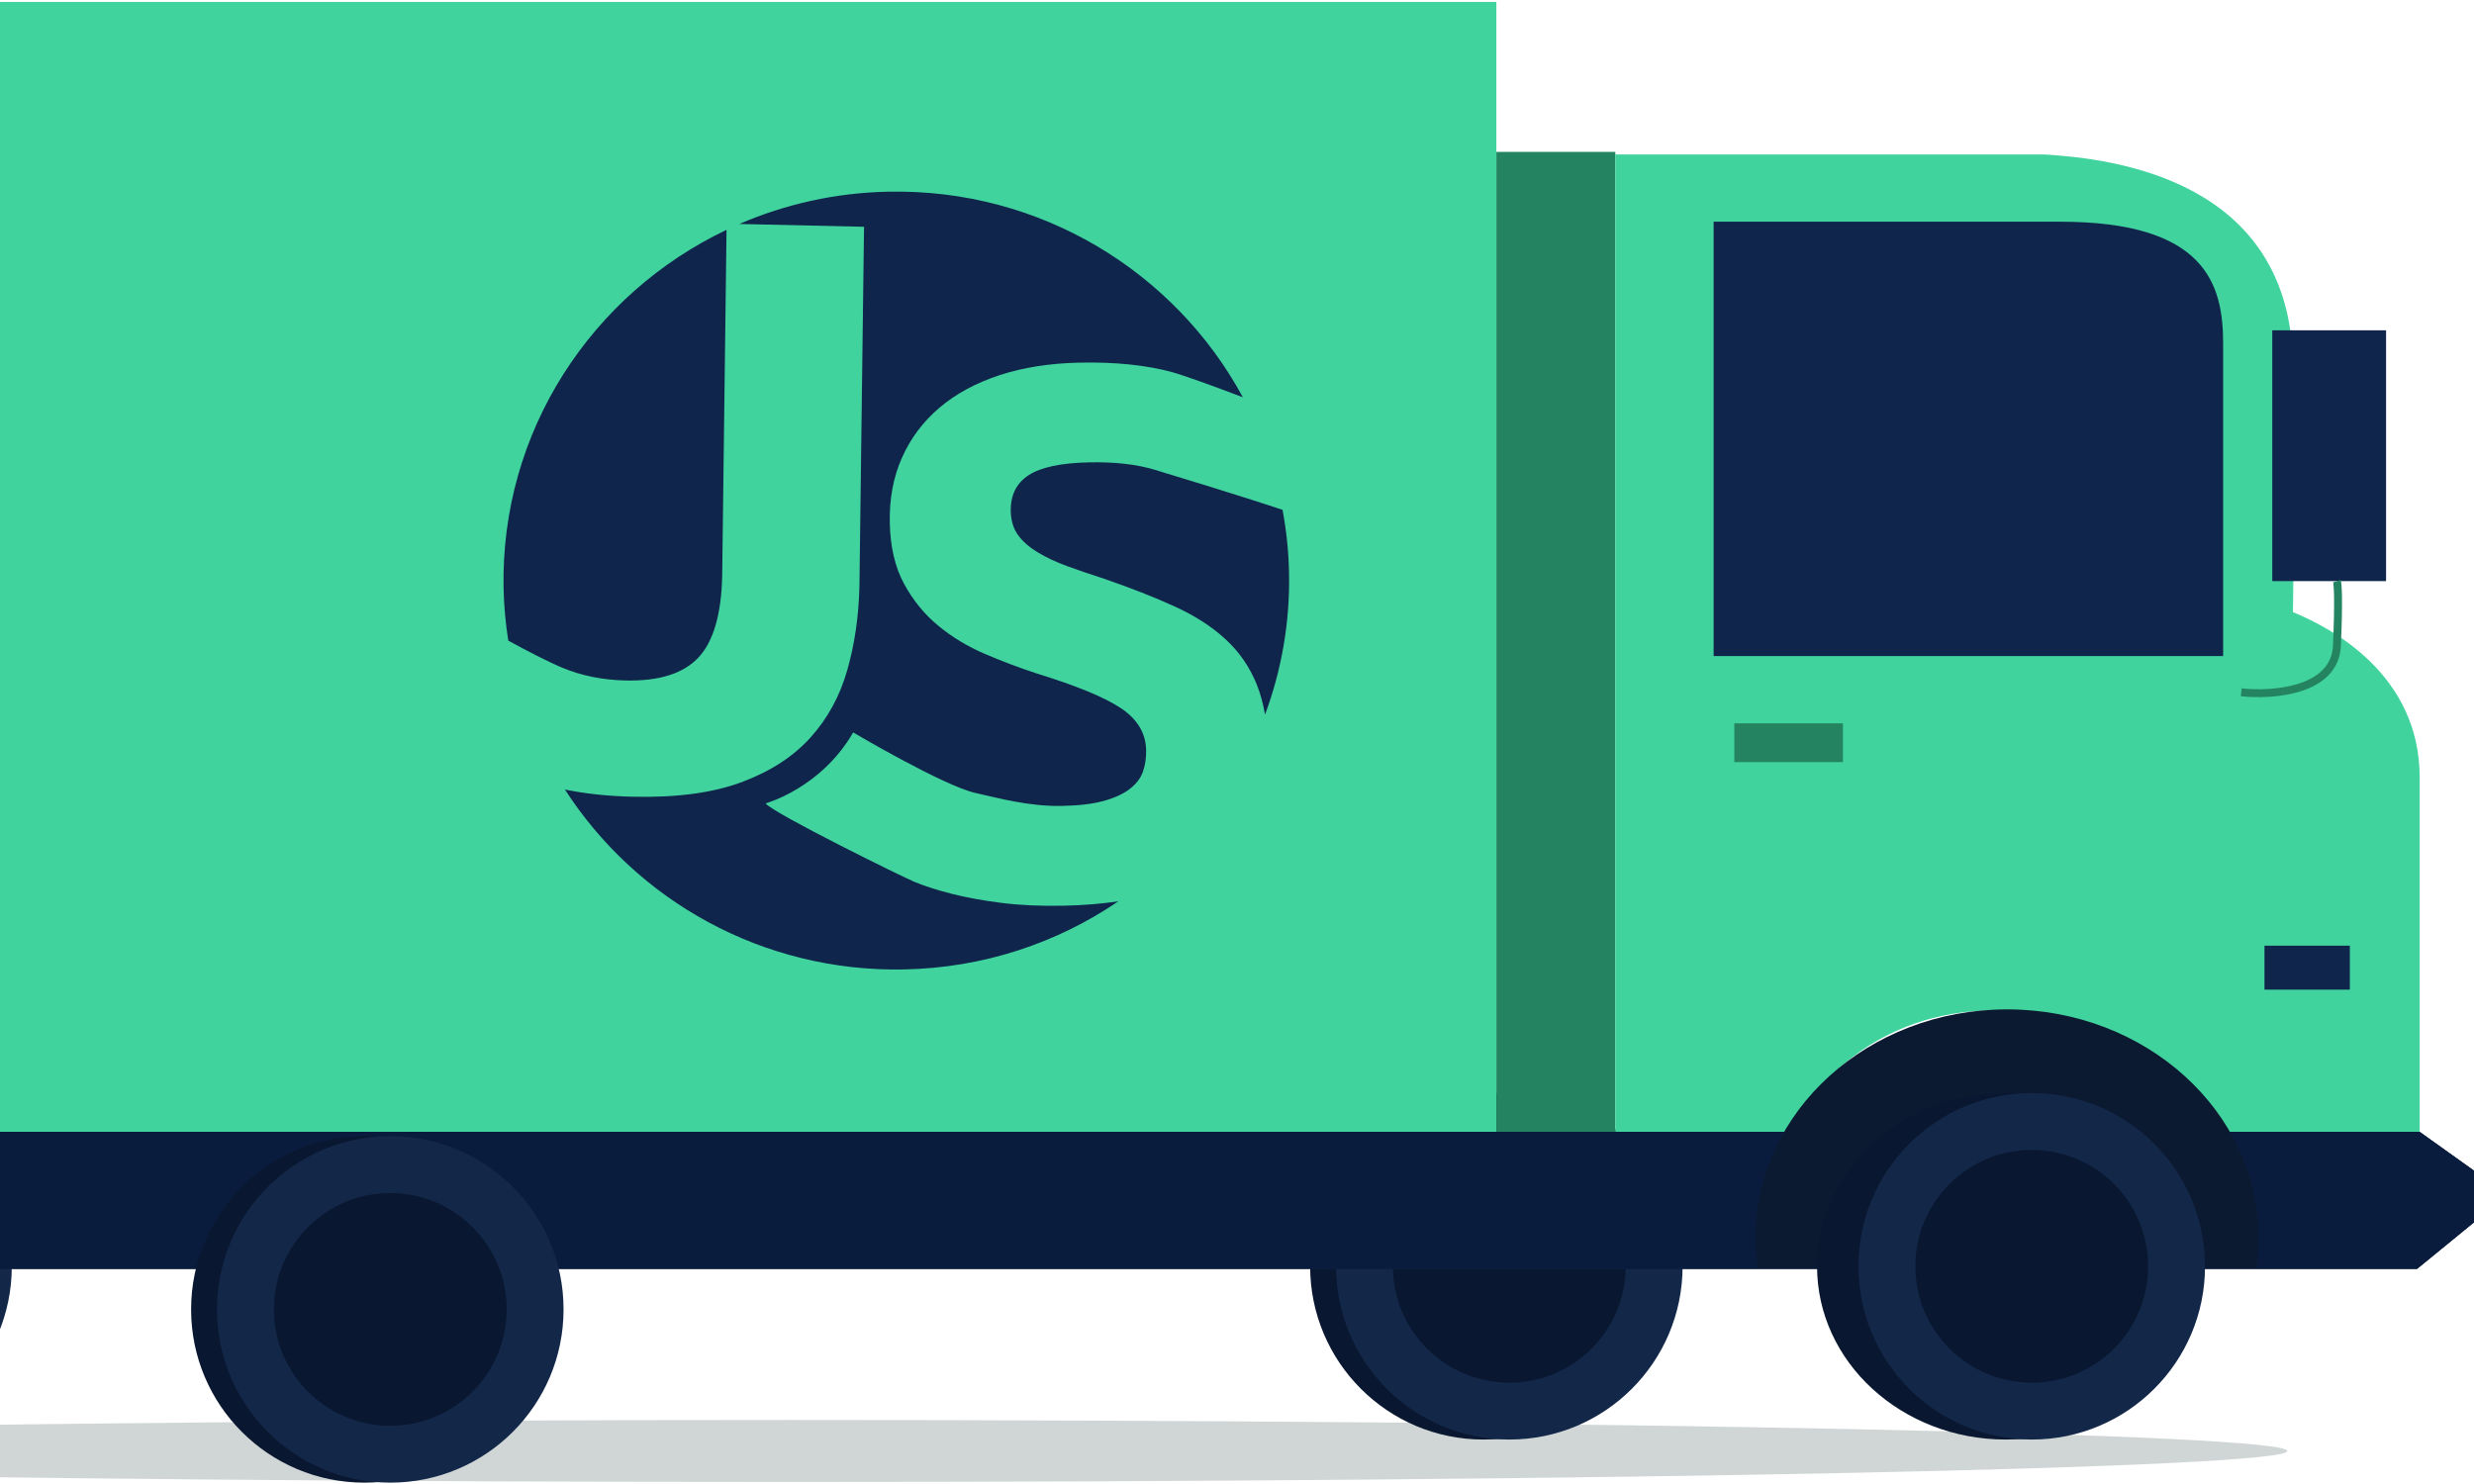
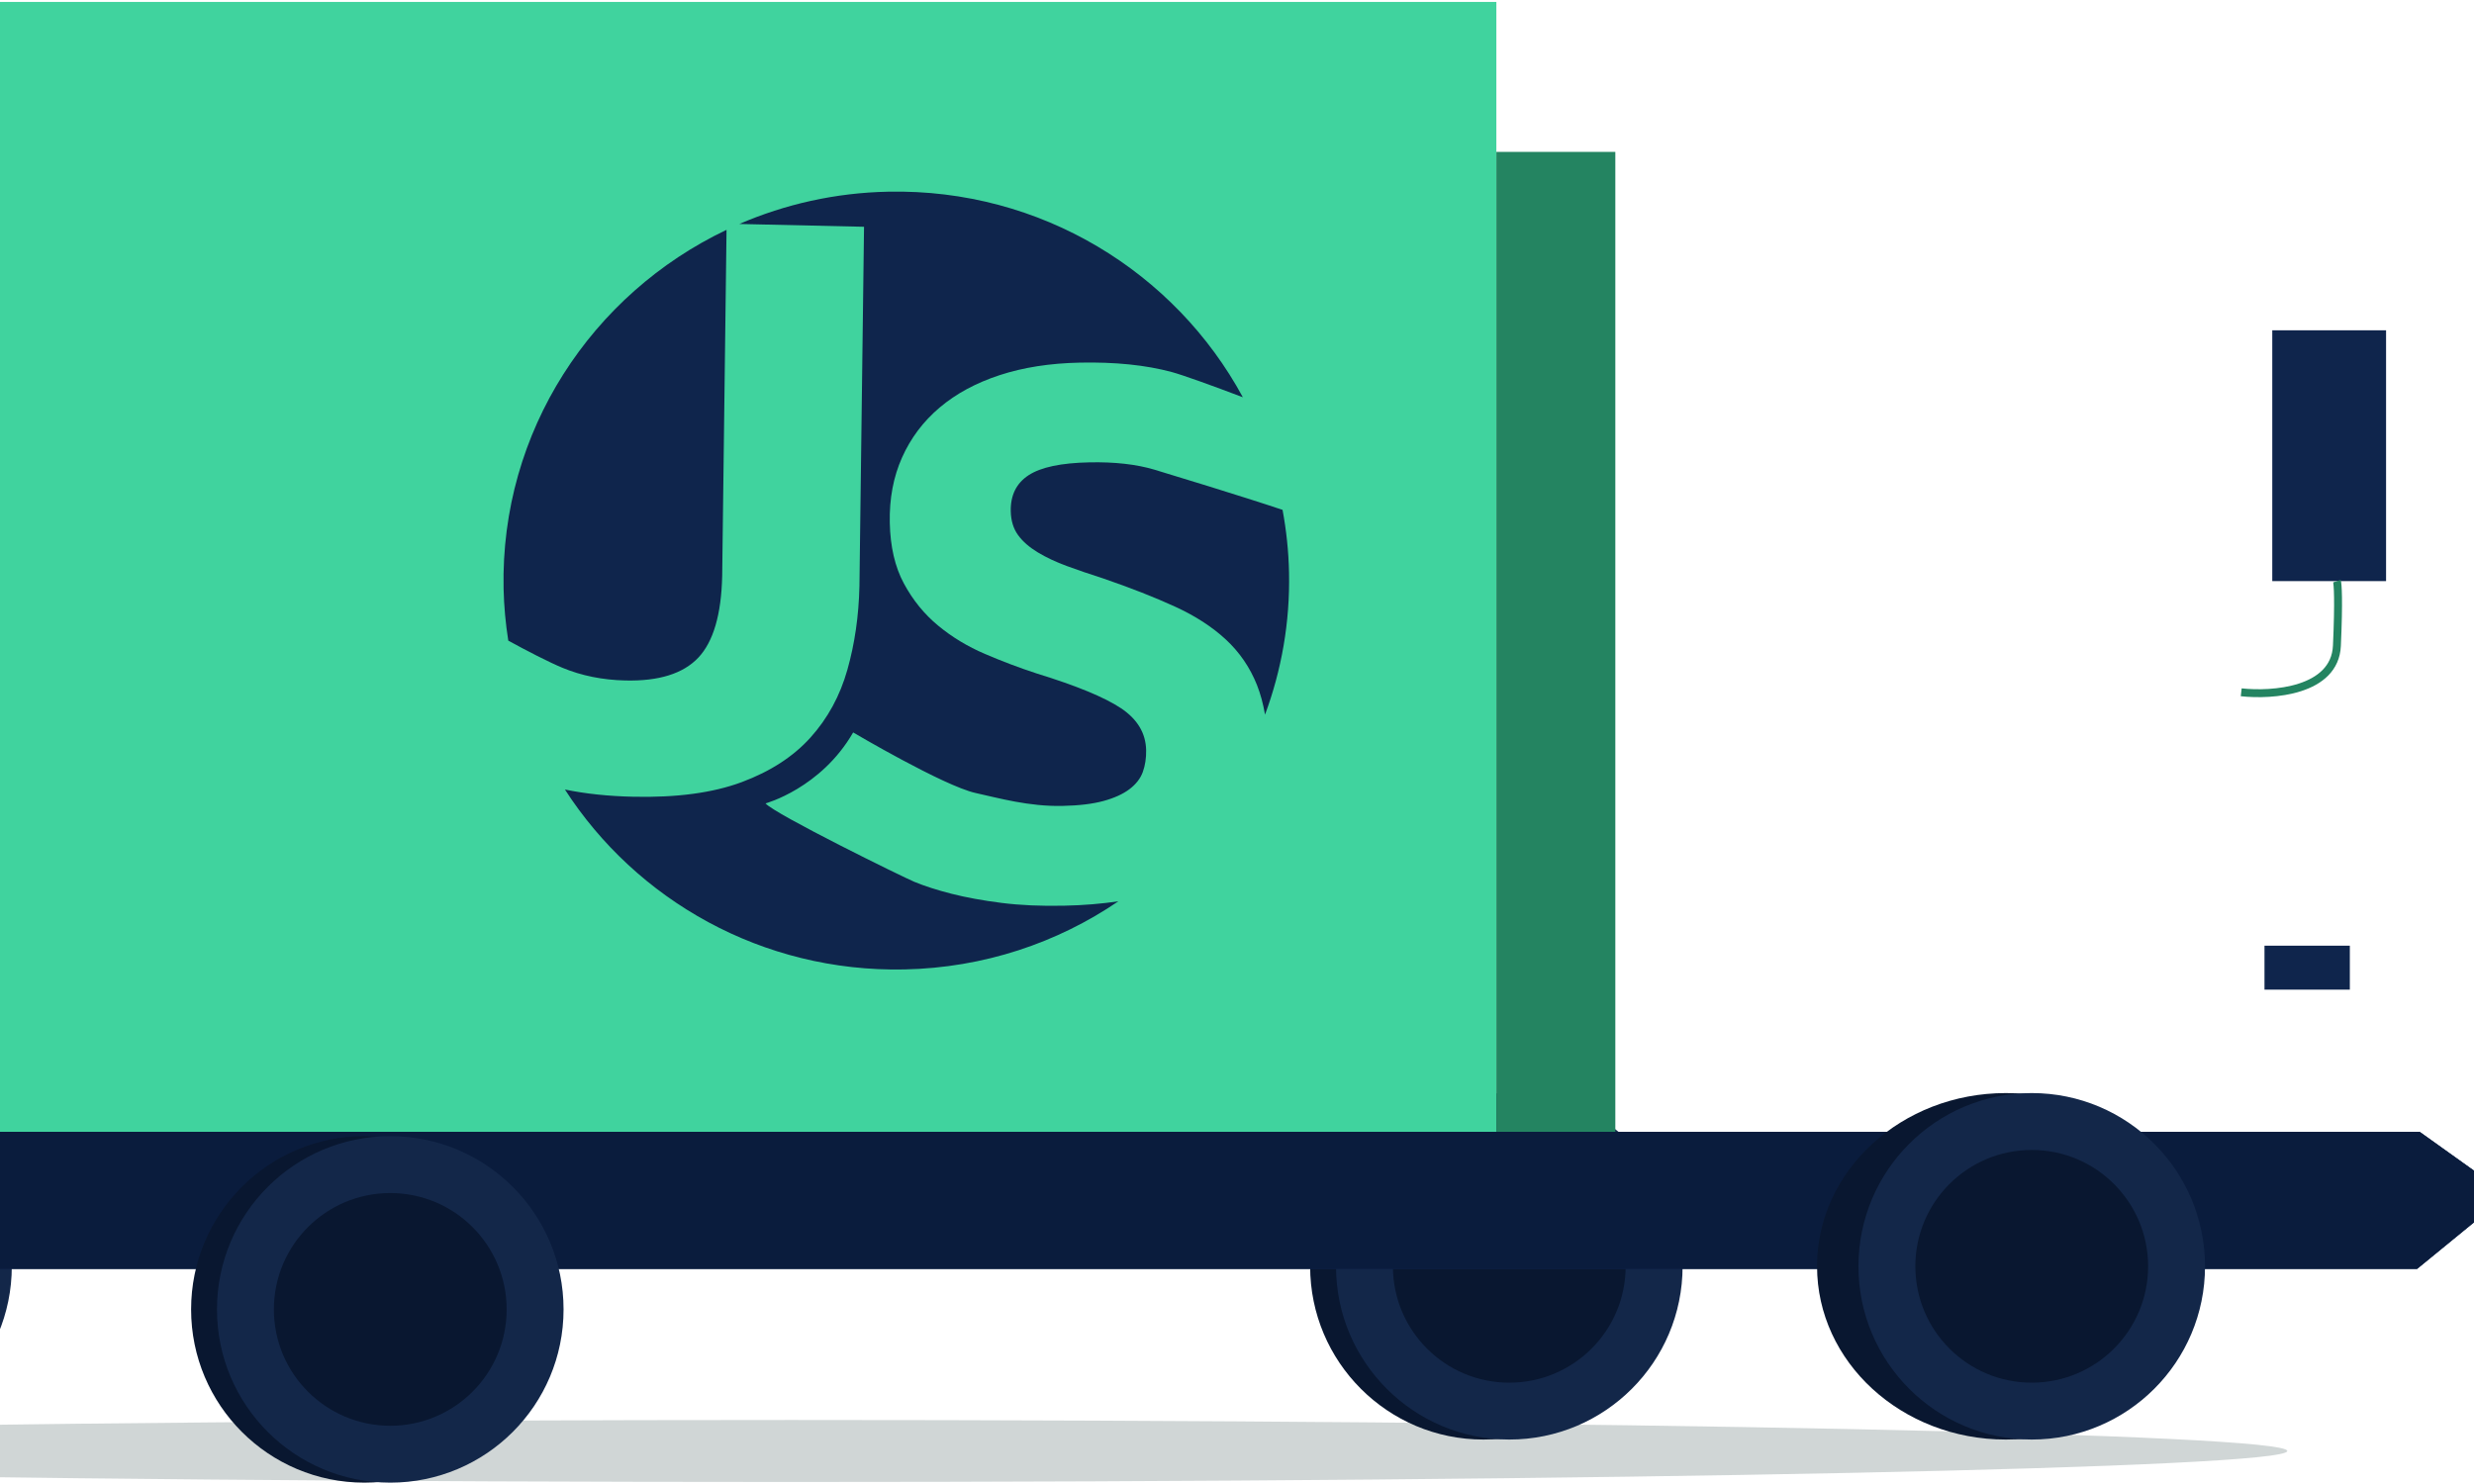
<svg xmlns="http://www.w3.org/2000/svg" width="625" height="375" viewBox="0 0 625 375" fill="none">
  <path d="M199.919 374.488C408.637 374.488 577.837 370.982 577.837 366.656C577.837 362.33 408.637 358.823 199.919 358.823C-8.8 358.823 -178 362.33 -178 366.656C-178 370.982 -8.8 374.488 199.919 374.488Z" fill="#D0D6D6" />
  <circle cx="374.754" cy="319.99" r="43.777" fill="#091730" />
  <circle cx="381.29" cy="319.991" r="43.777" fill="#132749" />
  <circle cx="381.286" cy="319.991" r="29.402" fill="#091730" />
  <circle cx="-40.796" cy="319.991" r="43.777" fill="#132749" />
  <path d="M378.021 0.486H-10.088V286.668H378.021V0.486Z" fill="#40D39E" />
  <path d="M275.2 116.834C268.053 116.982 262.94 118.063 259.851 120.086C256.762 122.108 255.266 125.142 255.345 129.187C255.398 131.584 256.014 133.598 257.193 135.219C258.373 136.841 260.036 138.288 262.166 139.578C264.296 140.859 266.751 142.019 269.514 143.03C272.278 144.05 275.332 145.096 278.676 146.16C285.62 148.548 291.666 150.919 296.823 153.282C301.98 155.644 306.284 158.434 309.733 161.65C313.183 164.867 315.779 168.677 317.531 173.062C318.428 175.311 319.106 177.83 319.581 180.585C323.726 169.409 325.909 157.309 325.645 144.686C325.531 139.281 324.967 133.99 324.008 128.838C313.87 125.438 295.124 119.728 291.604 118.673C287.045 117.322 281.58 116.703 275.2 116.834Z" fill="#0F254C" />
  <path d="M158.012 171.955C166.47 172.147 172.595 170.22 176.406 166.193C180.208 162.166 182.223 155.296 182.443 145.594L183.543 58.079C149.555 74.241 126.4 108.954 127.219 148.732C127.316 153.204 127.729 157.589 128.407 161.887C132.992 164.406 138.668 167.326 142.048 168.73C146.906 170.752 152.221 171.824 158.012 171.955Z" fill="#0F254C" />
  <path d="M252.997 228.157C248.262 227.555 244.064 226.788 240.403 225.855C236.742 224.923 233.591 223.911 230.96 222.822C228.32 221.741 195.616 205.675 193.399 203.016C193.399 203.016 207.374 199.224 215.532 185.084C215.532 185.084 238.405 198.596 246.484 200.392C252.398 201.699 259.958 203.826 268.38 203.652C272.596 203.565 276.063 203.146 278.792 202.397C281.52 201.647 283.702 200.653 285.339 199.415C286.976 198.178 288.094 196.739 288.701 195.083C289.3 193.426 289.581 191.587 289.546 189.565C289.458 185.267 287.337 181.736 283.201 178.973C279.056 176.21 271.98 173.289 261.956 170.203C257.582 168.774 253.208 167.126 248.834 165.252C244.451 163.377 240.509 160.998 237.006 158.095C233.494 155.2 230.617 151.652 228.355 147.459C226.093 143.266 224.905 138.14 224.782 132.073C224.659 126.006 225.688 120.514 227.888 115.597C230.08 110.689 233.248 106.479 237.393 102.974C241.53 99.478 246.581 96.75 252.539 94.797C258.497 92.844 265.239 91.79 272.772 91.633C281.705 91.45 289.449 92.243 295.997 94.004C298.831 94.771 306.197 97.43 313.977 100.385C296.903 68.837 263.012 47.645 224.395 48.438C211.018 48.708 198.327 51.611 186.781 56.597L218.278 57.303L217.116 148.139C216.949 155.636 215.928 162.671 214.071 169.244C212.214 175.817 209.117 181.518 204.769 186.348C200.43 191.177 194.622 194.943 187.361 197.646C180.101 200.348 170.975 201.577 160 201.333C153.672 201.194 147.908 200.584 142.716 199.511C160.722 227.451 192.563 245.705 228.461 244.973C248.552 244.563 267.122 238.243 282.532 227.756C278.325 228.375 273.802 228.767 268.891 228.863C263.038 228.994 257.732 228.758 252.997 228.157Z" fill="#0F254C" />
  <path d="M408.076 38.382H378.021V286.668H408.076V38.382Z" fill="#248461" />
-   <path d="M516.538 39.035H408.077V286.014H452.507C456.863 275.778 473.284 255.305 504.124 255.305C534.964 255.305 554.434 275.778 560.315 286.014H611.279V196.501C611.279 170.365 588.846 158.605 579.263 154.684C579.263 146.844 579.916 132.469 579.263 91.959C578.515 45.575 534.397 40.124 516.538 39.035Z" fill="#40D39E" />
-   <path d="M432.909 165.791V56.023H520.463C557.052 56.023 561.626 71.704 561.626 86.732V165.791H432.909Z" fill="#0F254C" />
  <path d="M574.038 146.843V83.465H602.786V146.843H574.038Z" fill="#0F254C" />
  <path d="M566.194 174.939C574.034 175.811 589.846 174.678 590.369 163.179C590.891 151.679 590.587 147.497 590.369 146.844" stroke="#248461" stroke-width="2" />
-   <path d="M438.134 192.581V182.78H465.576V184.087V192.581H438.134Z" fill="#248461" />
  <path d="M572.072 250.079V238.971H593.633V250.079H572.072Z" fill="#0F254C" />
  <path d="M-161.02 286.014H-152.526H560.315H611.279L625 295.815V308.882L610.626 320.643H-49.292H-161.02L-170.167 311.496V295.161L-161.02 286.014Z" fill="#0F254C" />
  <path d="M-161.02 286.014H-152.526H560.315H611.279L625 295.815V308.882L610.626 320.643H-49.292H-161.02L-170.167 311.496V295.161L-161.02 286.014Z" fill="#0A1C3D" />
-   <path d="M507.034 255.063C471.953 255.063 443.514 280.872 443.514 312.711C443.514 315.317 443.705 317.883 444.074 320.397H569.994C570.363 317.883 570.554 315.317 570.554 312.711C570.554 280.872 542.115 255.063 507.034 255.063Z" fill="#0C1A31" />
  <ellipse cx="506.735" cy="319.99" rx="47.697" ry="43.777" fill="#091730" />
  <circle cx="513.272" cy="319.99" r="43.777" fill="#132749" />
  <circle cx="513.272" cy="319.99" r="29.402" fill="#091730" />
  <circle cx="92.055" cy="330.879" r="43.777" fill="#091730" />
  <circle cx="98.592" cy="330.88" r="43.777" fill="#132749" />
  <circle cx="98.591" cy="330.88" r="29.402" fill="#091730" />
</svg>